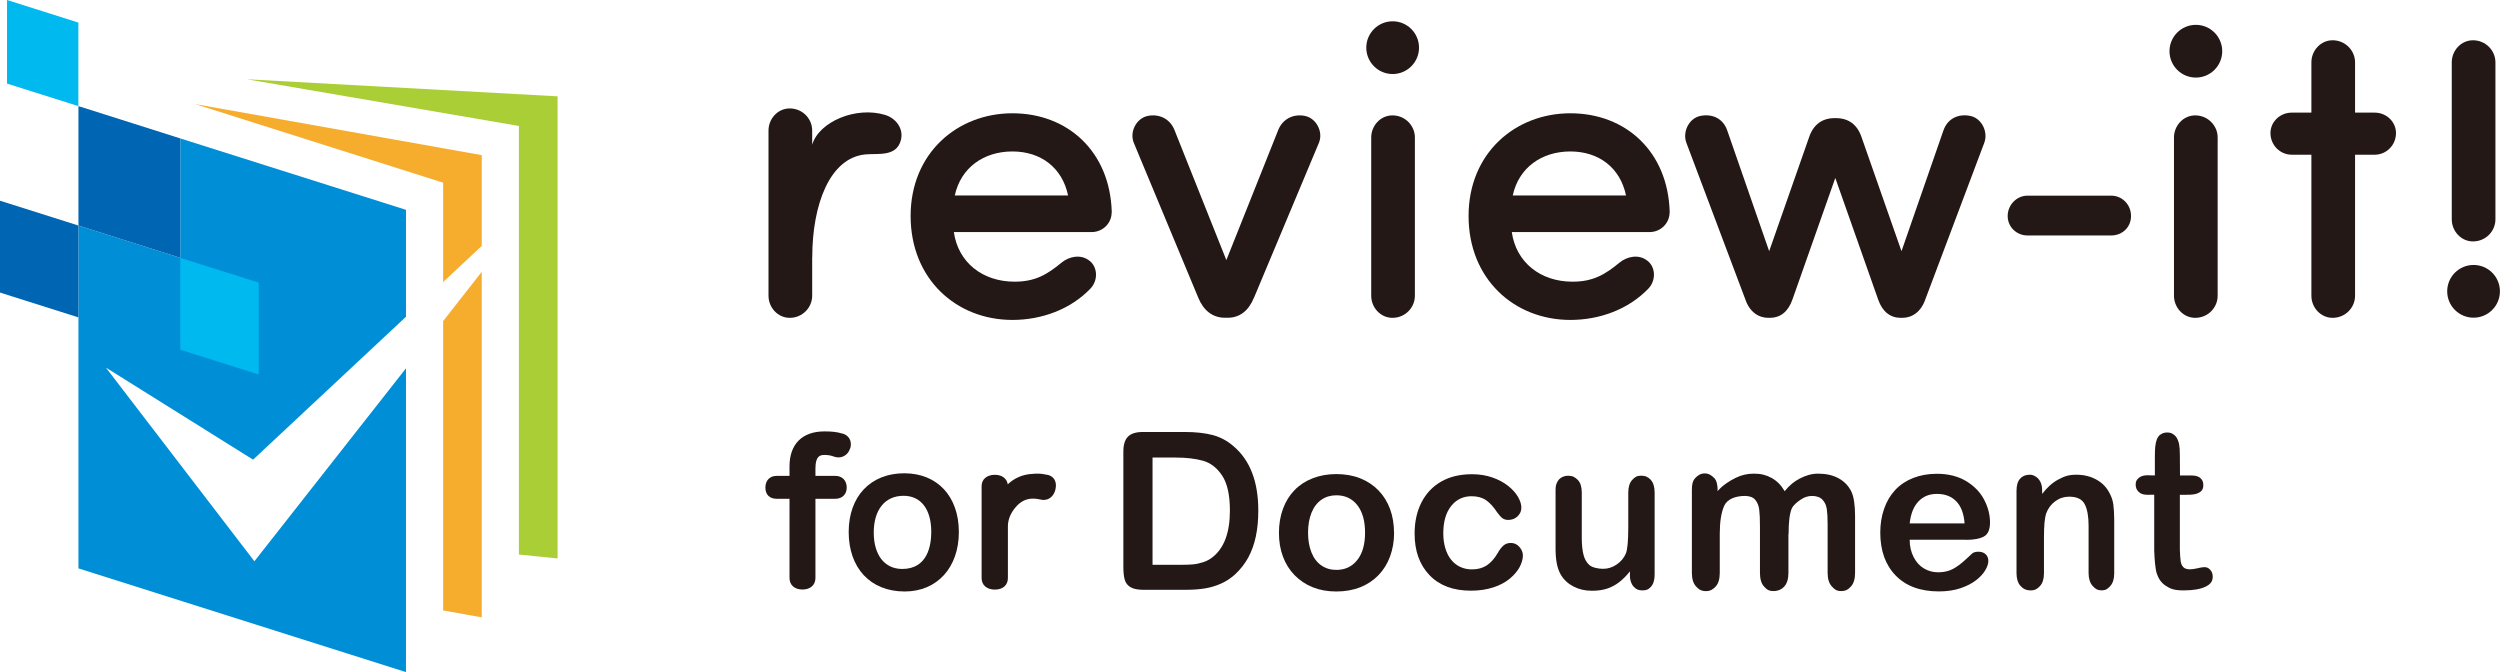
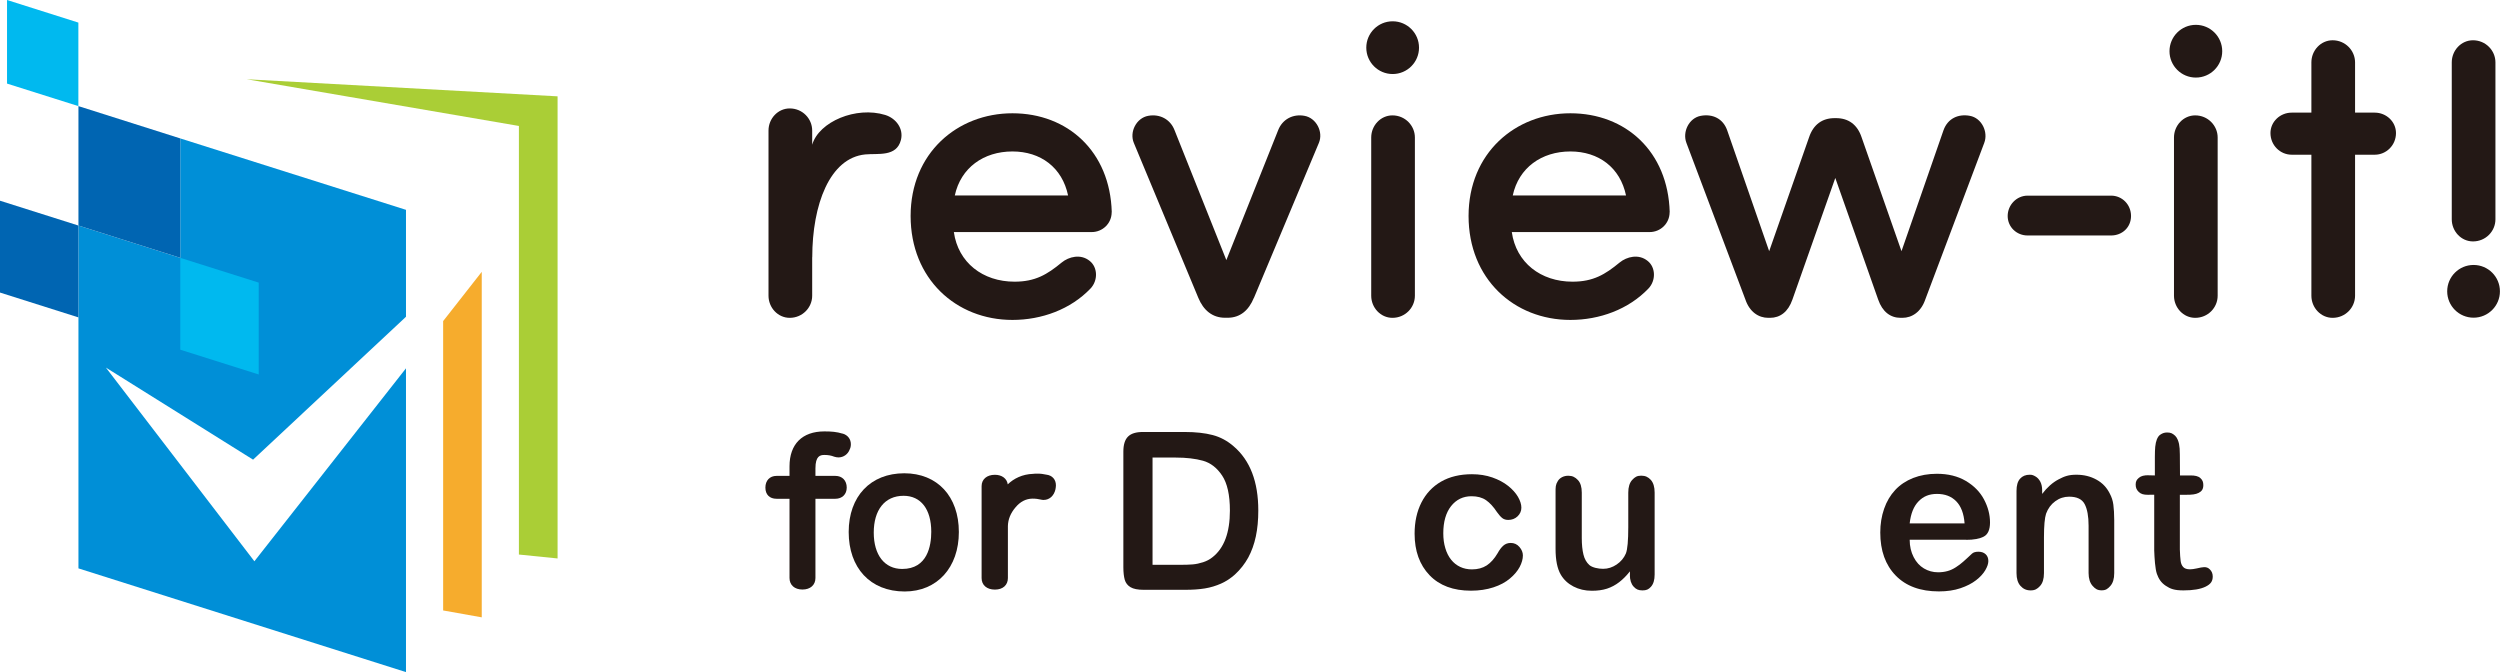
<svg xmlns="http://www.w3.org/2000/svg" viewBox="0 0 345.15 92.79">
  <defs>
    <style>
      .cls-1 {
        fill: #aace36;
      }

      .cls-2 {
        fill: #008fd7;
      }

      .cls-3 {
        isolation: isolate;
      }

      .cls-4 {
        fill: #231815;
      }

      .cls-5, .cls-6 {
        fill: #0065b2;
      }

      .cls-7 {
        fill: #f6ac2d;
      }

      .cls-6 {
        mix-blend-mode: multiply;
      }

      .cls-8 {
        fill: #00b9ef;
      }
    </style>
  </defs>
  <g class="cls-3">
    <g id="_レイヤー_2" data-name="レイヤー_2">
      <g id="_レイヤー1" data-name="レイヤー1">
        <g>
          <g>
            <g>
              <path class="cls-4" d="M112.13,35.52v5.31c0,1.64-1.35,3.05-3.1,3.05-1.64,0-2.93-1.41-2.93-3.05v-22.81c0-1.64,1.29-3.05,2.93-3.05,1.76,0,3.1,1.41,3.1,3.05v1.96c.94-3.19,6.07-5.34,10.08-4.11,1.49.46,2.57,1.89,2.17,3.46-.61,2.37-3.17,1.82-4.92,1.99-4.91.48-7.32,6.94-7.32,14.2Z" />
              <path class="cls-4" d="M173.11,41.12c-.7,1.7-1.87,2.75-3.63,2.75h-.35c-1.76,0-2.99-1.05-3.69-2.75l-8.9-21.38c-.64-1.52.35-3.46,1.99-3.75,1.58-.29,3.05.47,3.63,1.99l7.15,17.93,7.15-17.93c.59-1.52,2.05-2.28,3.63-1.99,1.64.29,2.64,2.23,1.99,3.75l-8.96,21.38Z" />
              <path class="cls-4" d="M195.34,18.98c0-1.64-1.35-3.05-3.1-3.05-1.64,0-2.93,1.41-2.93,3.05v21.85c0,1.64,1.29,3.05,2.93,3.05,1.76,0,3.1-1.41,3.1-3.05v-21.85Z" />
              <path class="cls-4" d="M253.49,16.31c1.7,0,2.93.88,3.52,2.64l5.51,15.73,5.8-16.7c.59-1.64,2.05-2.28,3.63-1.99,1.64.29,2.58,2.23,1.99,3.75l-8.14,21.62c-.59,1.7-1.82,2.52-3.16,2.52h-.23c-1.41,0-2.52-.82-3.11-2.52l-5.92-16.79-5.92,16.79c-.59,1.7-1.7,2.52-3.1,2.52h-.23c-1.35,0-2.58-.82-3.16-2.52l-8.14-21.62c-.59-1.52.35-3.46,1.99-3.75,1.58-.29,3.05.35,3.63,1.99l5.8,16.7,5.51-15.73c.59-1.76,1.82-2.64,3.52-2.64h.23Z" />
              <path class="cls-4" d="M291.46,27.01c1.52,0,2.75,1.23,2.75,2.81s-1.23,2.69-2.75,2.69h-11.53c-1.52,0-2.75-1.17-2.75-2.69s1.23-2.81,2.75-2.81h11.53Z" />
              <path class="cls-4" d="M306.17,18.98c0-1.64-1.35-3.05-3.1-3.05-1.64,0-2.93,1.41-2.93,3.05v21.85c0,1.64,1.29,3.05,2.93,3.05,1.76,0,3.1-1.41,3.1-3.05v-21.85Z" />
              <path class="cls-4" d="M344.52,8.61c0-1.64-1.35-3.05-3.1-3.05-1.64,0-2.93,1.41-2.93,3.05v21.67c0,1.64,1.29,3.05,2.93,3.05,1.76,0,3.1-1.41,3.1-3.05V8.61Z" />
              <path class="cls-4" d="M153.49,29.29c-.23-8.38-6.09-13.65-13.71-13.65s-14.06,5.51-14.06,14.18,6.27,14.35,14.06,14.35c4.04,0,8.03-1.46,10.78-4.34,1.05-1.11,1-2.93-.12-3.81-1.23-1-2.87-.59-3.87.23-1.99,1.64-3.63,2.64-6.5,2.64-4.39,0-7.79-2.64-8.38-6.85h19.04c1.47,0,2.75-1.17,2.75-2.75ZM139.78,20.91c3.89,0,6.87,2.21,7.68,6.08h-15.64c.82-3.82,3.97-6.08,7.96-6.08Z" />
              <path class="cls-4" d="M230.52,29.29c-.23-8.38-6.09-13.65-13.71-13.65s-14.06,5.51-14.06,14.18,6.27,14.35,14.06,14.35c4.04,0,8.03-1.46,10.78-4.34,1.05-1.11,1-2.93-.12-3.81-1.23-1-2.87-.59-3.87.23-1.99,1.64-3.63,2.64-6.5,2.64-4.39,0-7.79-2.64-8.38-6.85h19.04c1.47,0,2.75-1.17,2.75-2.75ZM216.81,20.91c3.89,0,6.87,2.21,7.68,6.08h-15.64c.82-3.82,3.97-6.08,7.96-6.08Z" />
              <circle class="cls-4" cx="303.16" cy="7.07" r="3.64" />
              <circle class="cls-4" cx="341.5" cy="40.22" r="3.64" />
              <circle class="cls-4" cx="192.27" cy="6.58" r="3.64" />
              <path class="cls-4" d="M327.86,15.55h-2.72v-6.94c0-1.64-1.35-3.05-3.1-3.05-1.64,0-2.93,1.41-2.93,3.05v6.94h-2.72c-1.58,0-2.93,1.24-2.93,2.82,0,1.69,1.35,2.99,2.93,2.99h2.72v19.47c0,1.64,1.29,3.05,2.93,3.05,1.76,0,3.1-1.41,3.1-3.05v-19.47h2.72c1.58,0,2.93-1.3,2.93-2.99,0-1.58-1.35-2.82-2.93-2.82Z" />
            </g>
            <g>
              <polygon class="cls-2" points="35.12 77.49 14.62 50.75 34.94 63.46 56.05 43.73 56.05 28.97 24.89 19.11 24.89 35.6 10.83 31.14 10.83 78.47 56.05 92.79 56.05 50.85 35.12 77.49" />
              <polygon class="cls-1" points="76.98 77.1 76.98 13.3 34.05 10.94 71.64 17.39 71.64 76.56 76.98 77.1" />
              <polygon class="cls-5" points="24.89 19.11 10.83 14.65 10.83 31.14 24.89 35.6 24.89 19.11" />
              <polygon class="cls-6" points="0 27.71 0 40.39 10.83 43.82 10.83 31.14 0 27.71" />
              <polygon class="cls-8" points=".97 0 .97 11.54 10.82 14.65 10.82 3.12 .97 0" />
              <polygon class="cls-8" points="24.89 35.6 24.89 48.28 35.72 51.7 35.72 39.02 24.89 35.6" />
-               <polygon class="cls-7" points="61.18 38.94 66.51 33.95 66.51 21.42 26.94 14.37 61.18 25.22 61.18 38.94" />
              <polygon class="cls-7" points="61.18 44.33 61.18 84.28 66.51 85.23 66.51 37.53 61.18 44.33" />
            </g>
          </g>
          <g>
            <g>
              <path class="cls-4" d="M157.81,59.64h5.75c1.5,0,2.78.14,3.85.42,1.07.28,2.04.8,2.91,1.56,2.27,1.94,3.4,4.89,3.4,8.86,0,1.31-.11,2.5-.34,3.58s-.58,2.05-1.05,2.92c-.48.87-1.08,1.64-1.83,2.33-.58.52-1.22.95-1.92,1.26s-1.44.54-2.24.67-1.7.19-2.7.19h-5.75c-.8,0-1.41-.12-1.81-.36s-.67-.58-.8-1.03c-.12-.44-.19-1.01-.19-1.72v-15.97c0-.95.21-1.64.64-2.07s1.11-.64,2.07-.64ZM159.12,63.18v14.8h3.67c.81,0,1.44-.02,1.89-.06s.93-.14,1.42-.3.91-.38,1.27-.67c1.62-1.25,2.43-3.4,2.43-6.46,0-2.15-.36-3.76-1.07-4.83s-1.59-1.75-2.64-2.05c-1.04-.29-2.31-.44-3.79-.44h-3.2Z" />
-               <path class="cls-4" d="M192.47,73.54c0,1.19-.19,2.28-.56,3.29-.37,1-.91,1.87-1.61,2.59s-1.54,1.27-2.51,1.66c-.97.38-2.07.58-3.29.58s-2.29-.19-3.26-.58-1.8-.95-2.51-1.67c-.71-.73-1.24-1.58-1.61-2.57-.37-.99-.55-2.08-.55-3.28s.19-2.31.56-3.32.9-1.86,1.59-2.57,1.53-1.26,2.51-1.64c.98-.38,2.07-.58,3.26-.58s2.3.19,3.29.58c.98.39,1.83.95,2.53,1.67s1.23,1.58,1.6,2.57c.36.99.55,2.09.55,3.29ZM188.46,73.54c0-1.63-.36-2.89-1.07-3.8-.72-.91-1.68-1.36-2.89-1.36-.78,0-1.47.2-2.06.61-.59.41-1.05,1-1.37,1.79s-.48,1.71-.48,2.76.16,1.95.47,2.73.77,1.38,1.36,1.79c.59.41,1.28.62,2.08.62,1.21,0,2.17-.46,2.89-1.37.72-.91,1.07-2.17,1.07-3.78Z" />
              <path class="cls-4" d="M210.25,76.69c0,.49-.15,1.02-.44,1.58-.3.56-.74,1.09-1.35,1.6-.6.51-1.36.92-2.28,1.22s-1.95.46-3.1.46c-2.44,0-4.35-.71-5.72-2.14-1.37-1.43-2.06-3.34-2.06-5.73,0-1.62.31-3.06.94-4.3s1.54-2.21,2.72-2.89c1.19-.68,2.61-1.02,4.26-1.02,1.02,0,1.96.15,2.82.45.85.3,1.58.69,2.17,1.16.59.47,1.05.98,1.36,1.51.31.54.47,1.04.47,1.5s-.18.87-.53,1.2c-.35.33-.78.49-1.28.49-.33,0-.6-.08-.82-.25-.22-.17-.46-.44-.73-.82-.48-.73-.99-1.29-1.51-1.65-.53-.37-1.2-.55-2.01-.55-1.17,0-2.11.46-2.83,1.37-.71.91-1.07,2.16-1.07,3.75,0,.74.09,1.43.28,2.05.18.62.45,1.15.8,1.59s.77.77,1.26,1c.49.23,1.03.34,1.62.34.79,0,1.47-.18,2.04-.55.56-.37,1.06-.93,1.5-1.68.24-.44.5-.79.78-1.04s.62-.38,1.03-.38c.48,0,.88.18,1.2.55s.48.76.48,1.17Z" />
              <path class="cls-4" d="M271.45,74.52h-7.8c0,.91.19,1.7.55,2.4s.83,1.21,1.42,1.56c.59.35,1.24.53,1.95.53.48,0,.91-.06,1.31-.17.4-.11.78-.29,1.15-.53.37-.24.71-.49,1.02-.77s.72-.64,1.21-1.11c.2-.18.5-.26.88-.26.41,0,.74.11.99.34s.38.54.38.95c0,.36-.14.78-.42,1.26-.28.48-.71.95-1.28,1.39-.57.44-1.29.81-2.15,1.1-.86.29-1.85.44-2.97.44-2.56,0-4.55-.73-5.97-2.19-1.42-1.46-2.13-3.44-2.13-5.94,0-1.18.18-2.27.53-3.28.35-1.01.86-1.87,1.53-2.59s1.5-1.27,2.48-1.66c.98-.38,2.07-.58,3.27-.58,1.56,0,2.89.33,4.01.99,1.11.66,1.95,1.51,2.5,2.55.55,1.04.83,2.1.83,3.18,0,1-.29,1.65-.86,1.95-.57.3-1.38.45-2.42.45ZM263.65,72.26h7.58c-.1-1.36-.49-2.38-1.16-3.06-.67-.68-1.55-1.01-2.64-1.01s-1.9.34-2.56,1.03c-.67.69-1.07,1.7-1.22,3.04Z" />
              <path class="cls-4" d="M281.94,67.72v.47c.69-.91,1.45-1.58,2.27-2.01.82-.43,1.39-.64,2.45-.64s1.96.23,2.78.68,1.42,1.09,1.83,1.91c.26.48.43,1,.5,1.55s.12,1.27.12,2.13v7.31c0,.79-.18,1.38-.54,1.78-.36.4-.62.6-1.2.6s-.89-.21-1.25-.62-.55-1-.55-1.77v-6.54c0-1.29-.18-2.28-.54-2.97-.36-.69-1.08-1.03-2.15-1.03-.7,0-1.34.21-1.91.63-.58.42-1,.99-1.27,1.72-.19.58-.29,1.68-.29,3.28v4.92c0,.8-.18,1.39-.55,1.79-.37.4-.7.6-1.29.6s-1.03-.21-1.4-.62-.55-1-.55-1.77v-11.35c0-.75.16-1.31.49-1.68s.77-.55,1.34-.55c.35,0,.51.08.79.24s.5.41.67.73c.17.33.25.72.25,1.19Z" />
              <path class="cls-4" d="M225.03,79.38v-.5c-.47.59-.96,1.09-1.48,1.49s-1.08.7-1.69.9c-.61.2-1.31.29-2.09.29-.95,0-1.79-.2-2.54-.59-.75-.39-1.33-.93-1.74-1.62-.49-.83-.73-2.02-.73-3.58v-7.75c0-.78-.01-1.09.32-1.62.29-.47.85-.72,1.43-.72s.96.2,1.33.59.54.97.54,1.75v6.26c0,.91.08,1.67.23,2.28.15.62.43,1.1.82,1.45.4.35,1.23.52,1.9.52s1.28-.2,1.86-.59,1.01-.9,1.28-1.53c.22-.55.33-1.77.33-3.64v-4.76c0-.77.18-1.36.54-1.75s.66-.59,1.24-.59.97.19,1.33.58c.35.39.53.97.53,1.75v11.33c0,.74-.17,1.3-.51,1.68s-.64.5-1.18.5-.86-.14-1.21-.52c-.35-.39-.52-.93-.52-1.63Z" />
-               <path class="cls-4" d="M246.91,73.77v5.31c0,.84-.19,1.47-.57,1.89s-.88.63-1.51.63-.91-.21-1.29-.63-.56-1.05-.56-1.89v-6.37c0-1.01-.03-1.79-.1-2.34s-.25-1.01-.56-1.37c-.3-.36-.78-.53-1.43-.53-1.31,0-2.43.45-2.84,1.35s-.62,2.19-.62,3.87v5.4c0,.83-.18,1.46-.56,1.88-.35.38-.73.64-1.34.64s-.99-.21-1.37-.64c-.39-.43-.58-1.05-.58-1.88v-11.43c0-.75.09-1.24.44-1.63s.76-.67,1.33-.67.95.27,1.32.64c.37.37.44,1.07.46,1.43v.38c.69-.83,1.69-1.44,2.48-1.83s1.58-.59,2.55-.59,1.71.2,2.44.6c.72.4,1.32,1.01,1.79,1.82.67-.82,1.31-1.35,2.08-1.74.77-.4,1.59-.68,2.53-.68,1.09,0,2.04.21,2.83.64s1.38,1.04,1.77,1.84c.34.72.51,1.86.51,3.41v7.8c0,.84-.19,1.47-.57,1.89s-.73.63-1.35.63-.9-.21-1.29-.64c-.39-.43-.58-1.05-.58-1.88v-6.72c0-.86-.04-1.55-.11-2.06-.07-.52-.27-.95-.59-1.3s-.81-.53-1.46-.53c-.53,0-1.03.16-1.5.47s-1.03.73-1.29,1.26c-.29.67-.44,1.86-.44,3.57Z" />
              <path class="cls-4" d="M296.64,65.62l.86.02v-2.54c0-.65.02-1.05.05-1.42.03-.37.13-.79.23-1.03.13-.29.25-.51.53-.68.26-.16.51-.26.87-.26.51,0,.74.11,1.12.45.28.26.47.78.54,1.15.07.37.11.78.11,1.46l.02,2.87h1.48c.57,0,1.03.09,1.33.36.3.27.41.55.41.97,0,.54-.2.85-.63,1.07-.43.22-.93.27-1.72.27h-.89v7.56c.01.63.07,1.24.11,1.58.04.34.16.62.35.83.19.21.5.32.94.32.24,0,.56-.04.96-.13s.76-.17.98-.17c.33,0,.55.06.81.32.26.26.39.58.39.97,0,.65-.27,1.05-.98,1.4s-1.73.52-3.06.52c-1.26,0-1.8-.21-2.45-.64s-.99-.99-1.22-1.64c-.24-.69-.33-2.14-.37-3.23v-7.7s-.88.01-.88.01c-.58,0-.94-.1-1.24-.38s-.44-.59-.44-1.02.12-.67.44-.94c.32-.27.73-.36,1.34-.36Z" />
            </g>
            <g>
              <path class="cls-4" d="M116.34,59.87c-.85-.26-1.59-.31-2.53-.31-3.06,0-4.81,1.76-4.81,4.82v1.32h-1.79c-.94,0-1.54.64-1.54,1.62s.6,1.54,1.54,1.54h1.79v10.94c0,.97.7,1.59,1.79,1.59s1.79-.63,1.79-1.59v-10.94h2.75c.94,0,1.57-.62,1.57-1.54,0-.98-.62-1.62-1.57-1.62h-2.75v-1.04c0-1.7.64-1.85,1.24-1.85.51,0,.92.07,1.35.24.23.07.42.1.6.1.69,0,1.3-.45,1.53-1.08.12-.23.17-.46.17-.75,0-.7-.44-1.26-1.13-1.46Z" />
              <path class="cls-4" d="M124.85,65.34c-4.66,0-7.68,3.18-7.68,8.11s2.96,8.21,7.73,8.21c4.48,0,7.48-3.3,7.48-8.21s-2.96-8.11-7.54-8.11ZM128.57,73.42c0,1.92-.52,5.13-4.01,5.13-2.43,0-3.93-1.92-3.93-5.02s1.5-5.08,4.12-5.08c2.39,0,3.82,1.86,3.82,4.97Z" />
              <path class="cls-4" d="M144.45,65.53c-.38-.08-.73-.14-1.21-.14-.21,0-.42,0-.62.03-1.47.05-2.65.64-3.49,1.45-.11-.8-.8-1.32-1.77-1.32-1.12,0-1.84.62-1.84,1.57v12.69c0,.97.72,1.59,1.84,1.59s1.79-.64,1.79-1.59v-7.18c.02-.92.37-1.78,1.03-2.56.67-.81,1.44-1.21,2.35-1.23.51,0,.82.06,1.15.13.16.05.31.05.42.05.79,0,1.43-.59,1.62-1.48.03-.19.06-.37.06-.53,0-.82-.51-1.38-1.32-1.48Z" />
            </g>
          </g>
        </g>
      </g>
    </g>
  </g>
</svg>